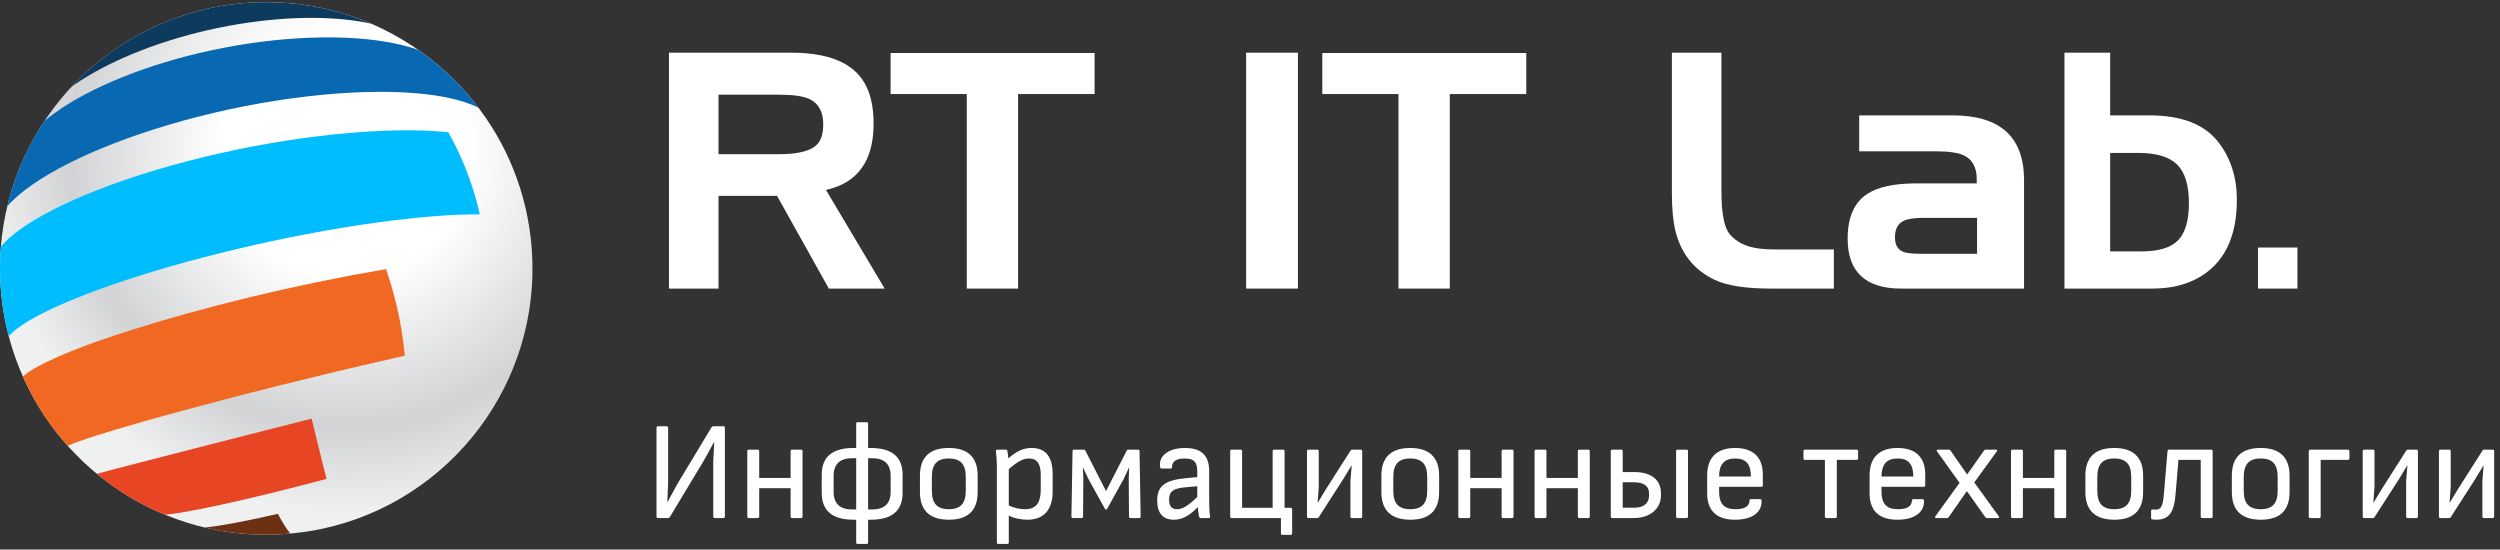
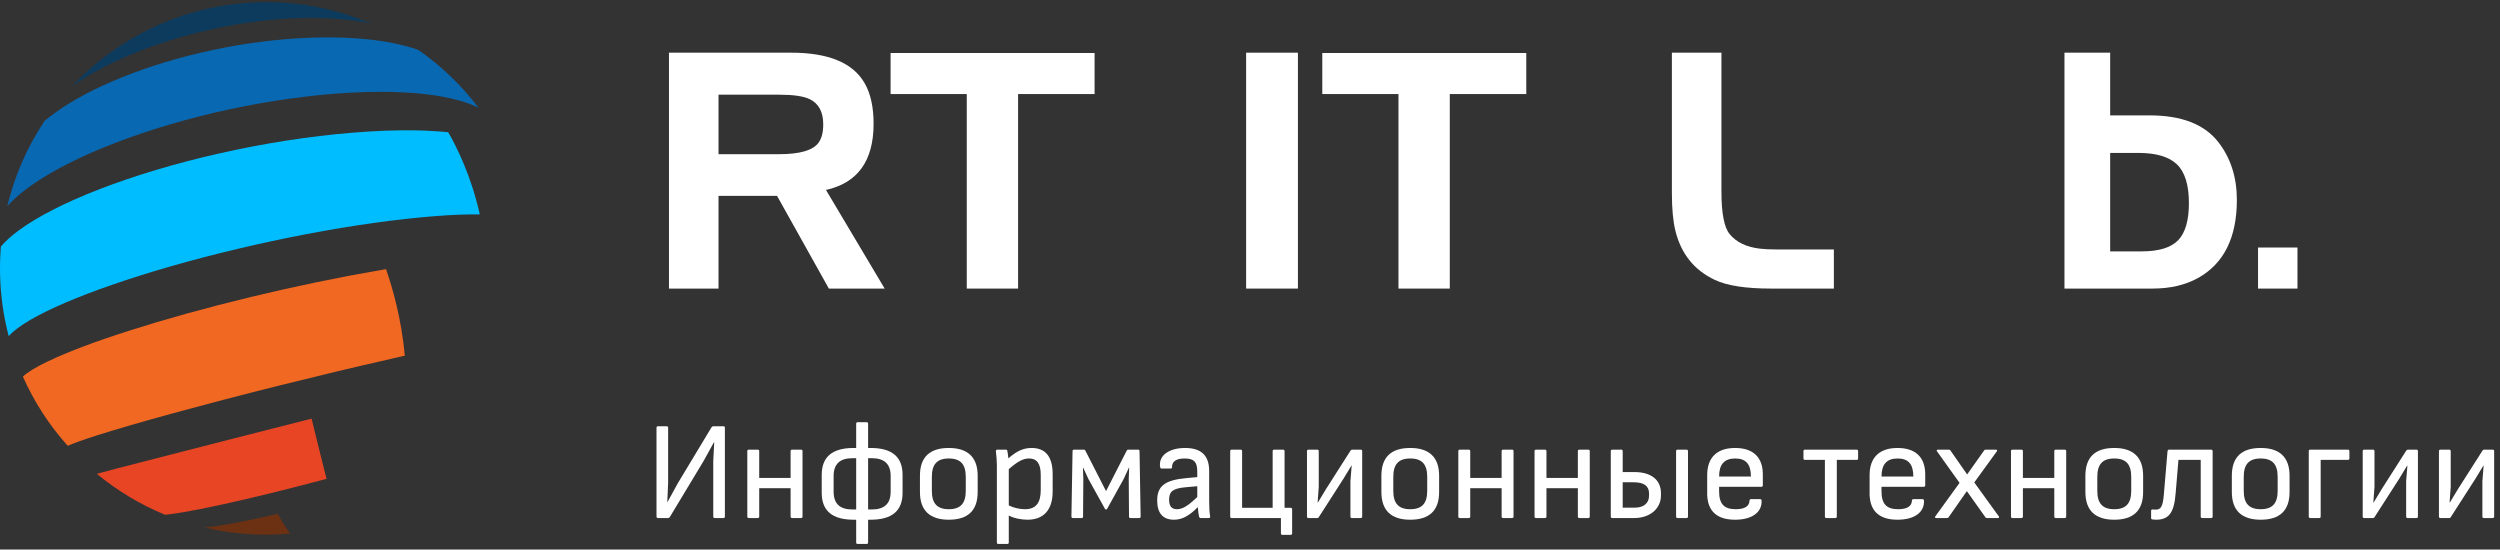
<svg xmlns="http://www.w3.org/2000/svg" width="323" height="71" viewBox="0 0 323 71" fill="none">
  <rect x="0" y="0" width="323" height="71" fill="#333333" stroke="none" />
-   <path d="M68.709 32.238C69.942 49.542 58.149 64.765 41.665 68.31C40.099 68.643 38.481 68.873 36.842 68.992C33.82 69.207 30.85 69.025 28.002 68.488C26.228 68.152 24.503 67.683 22.828 67.077C19.56 65.916 16.505 64.263 13.762 62.195C12.37 61.158 11.051 60.006 9.84 58.76C7.352 56.237 5.251 53.317 3.64 50.094C2.818 48.453 2.123 46.735 1.563 44.947C0.784 42.459 0.284 39.841 0.089 37.122C-8.79264e-05 35.884 -0.02 34.654 0.022 33.436C0.087 31.45 0.328 29.497 0.729 27.598C1.569 23.578 3.116 19.805 5.242 16.418C6.41 14.561 7.761 12.8 9.262 11.191C9.266 11.18 9.28 11.182 9.288 11.169C15.01 5.059 22.954 1.01 31.952 0.367C37.622 -0.035 43.073 0.96 47.97 3.064C47.97 3.064 47.977 3.062 47.985 3.07C49.816 3.858 51.558 4.803 53.215 5.89C53.223 5.899 53.23 5.895 53.238 5.901C56.255 7.878 58.952 10.316 61.208 13.129V13.138C65.453 18.406 68.19 24.977 68.709 32.238Z" fill="url(#paint0_radial)" />
  <path d="M47.97 3.066C47.569 2.975 47.148 2.889 46.722 2.817C45.399 2.588 43.95 2.433 42.381 2.359C40.773 2.278 39.049 2.291 37.225 2.396C33.794 2.597 30.3 3.112 26.897 3.884C23.462 4.668 20.187 5.704 17.221 6.924C14.292 8.127 11.717 9.491 9.613 10.942C9.504 11.019 9.391 11.095 9.288 11.171C15.01 5.061 22.954 1.012 31.952 0.369C37.622 -0.031 43.073 0.964 47.97 3.066Z" fill="#0D3B5E" />
  <path d="M61.813 13.906C61.306 13.655 60.732 13.426 60.093 13.214C58.928 12.836 57.566 12.527 55.99 12.295C54.356 12.062 52.511 11.922 50.452 11.876C48.33 11.837 45.997 11.9 43.474 12.092C38.292 12.485 32.894 13.345 27.64 14.574C22.345 15.822 17.395 17.402 13.131 19.161C8.981 20.883 5.615 22.725 3.221 24.556C2.305 25.267 1.541 25.959 0.943 26.642C1.899 22.646 3.553 18.917 5.777 15.595C6.198 15.248 6.645 14.897 7.136 14.556C9.417 12.919 12.359 11.355 15.798 9.976C19.301 8.566 23.242 7.365 27.402 6.481C31.526 5.598 35.758 5.046 39.88 4.878C42.065 4.794 44.101 4.816 45.969 4.95C47.796 5.07 49.448 5.294 50.931 5.6C52.073 5.836 53.108 6.113 54.028 6.442C54.039 6.449 54.046 6.445 54.053 6.453C57.007 8.513 59.632 11.028 61.813 13.906Z" fill="#0868B1" />
  <path d="M42.194 61.865C39.693 62.535 37.227 63.163 34.894 63.74C32.58 64.311 30.416 64.803 28.488 65.226C26.603 65.634 24.966 65.961 23.624 66.188C22.705 66.339 21.941 66.448 21.343 66.513C18.131 65.2 15.159 63.404 12.511 61.217C13.105 61.055 14.009 60.82 15.204 60.499C16.793 60.091 18.866 59.554 21.35 58.917C23.903 58.262 26.845 57.5 30.049 56.686C33.29 55.861 36.744 54.98 40.258 54.087C40.452 54.855 40.626 55.6 40.803 56.311C40.972 57.025 41.142 57.703 41.31 58.358C41.462 59.008 41.617 59.621 41.768 60.211C41.916 60.791 42.054 61.346 42.194 61.865Z" fill="#E74524" />
  <path d="M49.461 34.843C43.961 35.782 38.134 36.989 32.441 38.364C26.688 39.749 21.313 41.246 16.706 42.722C12.236 44.144 8.653 45.502 6.18 46.694C4.636 47.429 3.559 48.086 2.957 48.655C4.42 51.949 6.384 54.964 8.754 57.599C9.476 57.271 10.777 56.809 12.601 56.226C15.034 55.455 18.34 54.493 22.317 53.404C26.398 52.287 31.055 51.067 35.968 49.838C40.847 48.623 45.803 47.425 50.497 46.37C50.652 46.327 50.807 46.301 50.962 46.257C51.109 46.224 51.261 46.192 51.408 46.159C51.56 46.117 51.711 46.087 51.862 46.054C52.007 46.015 52.158 45.982 52.302 45.953C51.866 41.168 50.713 37.178 49.873 34.771C49.733 34.802 49.596 34.819 49.461 34.843Z" fill="#F16822" />
  <path d="M56.39 16.959C55.407 16.887 54.347 16.848 53.225 16.835C52.086 16.832 50.879 16.843 49.605 16.894C48.315 16.944 46.966 17.027 45.557 17.142C39.974 17.596 34.123 18.519 28.434 19.798C22.681 21.095 17.345 22.701 12.787 24.471C8.374 26.18 4.86 27.988 2.466 29.734C1.478 30.457 0.699 31.166 0.116 31.849C0.015 33.065 -0.02 34.293 0.011 35.537C0.079 38.259 0.461 40.899 1.122 43.422C1.689 42.794 2.615 42.095 3.887 41.349C6.303 39.935 9.904 38.383 14.463 36.803C19.183 35.164 24.733 33.566 30.712 32.15C36.639 30.745 42.702 29.581 48.441 28.783C49.862 28.584 51.22 28.418 52.525 28.277C53.795 28.133 54.999 28.021 56.141 27.93C57.261 27.838 58.319 27.777 59.295 27.738C60.268 27.709 61.16 27.692 61.989 27.7C60.877 22.722 59.019 19.004 57.907 17.083C57.422 17.033 56.916 16.987 56.39 16.959Z" fill="#00BDFF" />
  <path d="M35.911 66.38C34.664 66.671 33.479 66.928 32.375 67.159C31.275 67.389 30.262 67.587 29.353 67.738C28.456 67.901 27.652 68.019 26.967 68.098C26.782 68.12 26.61 68.137 26.448 68.159C29.267 68.822 32.227 69.143 35.254 69.067C36.011 69.045 36.757 68.999 37.504 68.931C36.556 67.753 35.911 66.38 35.911 66.38Z" fill="#6C3013" />
  <path d="M86.431 6.806L102.219 6.806C107.039 6.806 110.202 8.118 111.708 10.743C112.482 12.082 112.868 13.83 112.868 15.985C112.868 20.778 110.817 23.63 106.715 24.541L114.298 37.284H107.088L100.395 25.308H92.833V37.284H86.431V6.806ZM100.685 12.234H92.833V19.921H100.685C103.351 19.921 105.043 19.424 105.762 18.429C106.162 17.877 106.362 17.09 106.362 16.067C106.362 14.465 105.782 13.381 104.622 12.815C103.821 12.428 102.509 12.234 100.685 12.234Z" fill="white" />
  <path d="M124.906 12.152H115.064V6.847L141.419 6.847V12.152H131.536V37.284H124.906V12.152Z" fill="white" />
  <path d="M167.691 37.284H160.999V6.806H167.691V37.284Z" fill="white" />
  <path d="M180.682 12.152H170.84V6.847L197.195 6.847V12.152H187.312V37.284H180.682V12.152Z" fill="white" />
  <path d="M228.813 37.284C225.553 37.284 223.136 36.911 221.561 36.165C218.895 34.908 217.196 32.795 216.464 29.825C216.16 28.596 216.008 26.966 216.008 24.935V6.806H222.41V24.728C222.41 27.546 222.763 29.383 223.467 30.239C224.323 31.289 225.622 31.918 227.362 32.125C227.942 32.194 228.612 32.228 229.372 32.228H236.935V37.284H228.813Z" fill="white" />
-   <path d="M240.208 14.907H252.287C258.434 14.907 261.507 17.697 261.507 23.278V37.284H245.636C241.023 37.284 238.716 35.129 238.716 30.819C238.716 28.084 239.559 26.165 241.244 25.059C242.625 24.148 244.752 23.692 247.626 23.692H255.395V23.153C255.395 21.648 254.85 20.626 253.758 20.087C253.026 19.728 251.79 19.548 250.05 19.548H240.208V14.907ZM248.061 32.788H255.437V28.147H248.475C247.301 28.147 246.451 28.278 245.927 28.54C245.194 28.913 244.828 29.618 244.828 30.654C244.828 31.579 245.153 32.194 245.802 32.498C246.217 32.691 246.969 32.788 248.061 32.788Z" fill="white" />
  <path d="M276.239 19.755H272.633V32.477H276.694C278.918 32.477 280.493 31.997 281.418 31.037C282.344 30.077 282.807 28.478 282.807 26.241C282.807 23.906 282.295 22.242 281.273 21.247C280.251 20.253 278.573 19.755 276.239 19.755ZM272.633 6.806V14.907H277.73C281.847 14.907 284.803 16.054 286.598 18.346C288.2 20.405 289.002 22.898 289.002 25.826C289.002 30.688 287.33 34.052 283.988 35.916C282.344 36.828 280.382 37.284 278.103 37.284H266.729V6.806H272.633Z" fill="white" />
  <path d="M291.737 31.98H296.833V37.284H291.737V31.98Z" fill="white" />
  <path d="M93.474 55.072C93.583 55.072 93.655 55.144 93.655 55.253V66.749C93.655 66.858 93.583 66.93 93.474 66.93H92.334C92.225 66.93 92.153 66.858 92.153 66.749V59.58L92.279 57.136H92.243L90.903 59.562L86.54 66.803C86.486 66.876 86.413 66.93 86.323 66.93H85.001C84.893 66.93 84.82 66.858 84.82 66.749V55.253C84.82 55.144 84.893 55.072 85.001 55.072H86.142C86.251 55.072 86.323 55.144 86.323 55.253V62.404L86.214 64.848H86.251L87.59 62.404L91.935 55.198C91.99 55.126 92.062 55.072 92.153 55.072H93.474Z" fill="white" />
  <path d="M103.504 58.095C103.613 58.095 103.685 58.167 103.685 58.276V66.749C103.685 66.858 103.613 66.93 103.504 66.93H102.327C102.219 66.93 102.146 66.858 102.146 66.749V63.074H98.091V66.749C98.091 66.858 98.019 66.93 97.91 66.93H96.733C96.624 66.93 96.552 66.858 96.552 66.749V58.276C96.552 58.167 96.624 58.095 96.733 58.095H97.91C98.019 58.095 98.091 58.167 98.091 58.276V61.752H102.146V58.276C102.146 58.167 102.219 58.095 102.327 58.095H103.504Z" fill="white" />
  <path d="M112.484 57.878C115.236 57.878 116.612 59.018 116.612 61.354V63.671C116.612 66.007 115.236 67.147 112.484 67.147H112.158V70.099C112.158 70.207 112.086 70.279 111.977 70.279H110.8C110.692 70.279 110.619 70.207 110.619 70.099V67.147H110.293C107.541 67.147 106.166 66.007 106.166 63.671V61.354C106.166 59.018 107.541 57.878 110.293 57.878H110.619V54.728C110.619 54.619 110.692 54.547 110.8 54.547H111.977C112.086 54.547 112.158 54.619 112.158 54.728V57.878H112.484ZM110.149 65.826H110.619V59.2H110.149C108.519 59.2 107.704 59.942 107.704 61.499V63.526C107.704 65.084 108.519 65.826 110.149 65.826ZM115.073 61.499C115.073 59.942 114.258 59.2 112.629 59.2H112.158L112.158 65.826H112.629C114.258 65.826 115.073 65.084 115.073 63.526L115.073 61.499Z" fill="white" />
  <path d="M122.586 57.878C125.013 57.878 126.316 59.055 126.316 61.463V63.563C126.316 65.971 125.049 67.147 122.586 67.147C120.142 67.147 118.857 65.971 118.857 63.563V61.463C118.857 59.055 120.124 57.878 122.586 57.878ZM124.777 61.607C124.777 60.014 124.125 59.236 122.586 59.236C121.048 59.236 120.396 60.014 120.396 61.607V63.418C120.396 65.011 121.048 65.79 122.586 65.79C124.125 65.79 124.777 65.011 124.777 63.418V61.607Z" fill="white" />
  <path d="M133.286 57.878C135.061 57.878 136.002 58.982 136.002 61.245V63.508C136.002 65.844 134.861 67.147 132.761 67.147C131.929 67.147 130.951 66.948 130.335 66.604V70.099C130.335 70.207 130.263 70.279 130.154 70.279H128.977C128.869 70.279 128.796 70.207 128.796 70.099V60.141C128.796 59.598 128.742 58.837 128.67 58.312C128.652 58.167 128.742 58.095 128.851 58.095H129.955C130.082 58.095 130.136 58.149 130.154 58.276C130.19 58.475 130.263 58.928 130.281 59.218C131.367 58.276 132.218 57.878 133.286 57.878ZM134.463 63.327V61.336C134.463 59.888 133.956 59.236 132.96 59.236C132.182 59.236 131.512 59.598 130.335 60.612V65.301C130.987 65.627 131.784 65.79 132.435 65.79C133.83 65.79 134.463 64.975 134.463 63.327Z" fill="white" />
  <path d="M142.9 63.454L140.239 58.24C140.184 58.131 140.13 58.095 140.039 58.095H138.754C138.645 58.095 138.573 58.149 138.573 58.276L138.428 66.749C138.428 66.858 138.501 66.93 138.609 66.93H139.75C139.858 66.93 139.931 66.876 139.931 66.749L139.967 61.861L139.913 60.431H139.949L140.619 61.879L142.755 65.735C142.828 65.862 142.972 65.862 143.045 65.735L145.181 61.879L145.851 60.431H145.887L145.833 61.861L145.869 66.749C145.869 66.876 145.942 66.93 146.05 66.93H147.191C147.299 66.93 147.372 66.858 147.372 66.749L147.227 58.276C147.227 58.149 147.155 58.095 147.046 58.095H145.76C145.67 58.095 145.616 58.131 145.561 58.24L142.9 63.454Z" fill="white" />
  <path d="M156.225 64.74C156.225 65.591 156.261 66.242 156.352 66.731C156.37 66.858 156.297 66.93 156.171 66.93H155.121C154.976 66.93 154.94 66.822 154.903 66.677C154.867 66.514 154.795 65.989 154.759 65.518C153.618 66.677 152.713 67.147 151.663 67.147C150.25 67.147 149.508 66.296 149.508 64.667C149.508 62.784 150.522 62.024 153.274 61.77L154.686 61.644V60.901C154.686 59.688 154.252 59.236 153.057 59.236C151.97 59.236 151.409 59.616 151.427 60.358C151.427 60.467 151.373 60.539 151.264 60.539H150.069C149.943 60.539 149.888 60.449 149.87 60.195C149.744 58.819 151.065 57.878 153.111 57.878C155.211 57.878 156.225 58.855 156.225 60.865V64.74ZM151.047 64.558C151.047 65.391 151.373 65.79 152.061 65.79C152.785 65.79 153.473 65.373 154.686 64.215V62.82L153.238 62.947C151.572 63.092 151.047 63.472 151.047 64.558Z" fill="white" />
  <path d="M166.762 65.609C166.871 65.609 166.943 65.681 166.943 65.79V68.922C166.943 69.03 166.871 69.103 166.762 69.103H165.676C165.567 69.103 165.495 69.03 165.495 68.922V66.93H159.122C159.013 66.93 158.941 66.858 158.941 66.749V58.276C158.941 58.168 159.013 58.095 159.122 58.095H160.299C160.407 58.095 160.48 58.168 160.48 58.276V65.609H164.426V58.276C164.426 58.168 164.499 58.095 164.607 58.095H165.784C165.893 58.095 165.965 58.168 165.965 58.276V65.609H166.762Z" fill="white" />
  <path d="M175.814 58.095C175.923 58.095 175.995 58.167 175.995 58.276V66.749C175.995 66.858 175.923 66.93 175.814 66.93H174.655C174.547 66.93 174.474 66.858 174.474 66.749V62.169L174.637 60.159H174.601L173.569 61.861L170.383 66.822C170.347 66.894 170.274 66.93 170.22 66.93H169.043C168.934 66.93 168.862 66.858 168.862 66.749V58.276C168.862 58.167 168.934 58.095 169.043 58.095H170.202C170.31 58.095 170.383 58.167 170.383 58.276V62.893L170.238 64.921H170.274L171.324 63.182L174.474 58.24C174.547 58.131 174.619 58.095 174.728 58.095H175.814Z" fill="white" />
  <path d="M182.205 57.878C184.631 57.878 185.935 59.055 185.935 61.463V63.563C185.935 65.971 184.667 67.147 182.205 67.147C179.761 67.147 178.476 65.971 178.476 63.563V61.463C178.476 59.055 179.743 57.878 182.205 57.878ZM184.396 61.607C184.396 60.014 183.744 59.236 182.205 59.236C180.666 59.236 180.014 60.014 180.014 61.607V63.418C180.014 65.011 180.666 65.79 182.205 65.79C183.744 65.79 184.396 65.011 184.396 63.418V61.607Z" fill="white" />
  <path d="M195.367 58.095C195.476 58.095 195.548 58.167 195.548 58.276V66.749C195.548 66.858 195.476 66.93 195.367 66.93H194.19C194.082 66.93 194.009 66.858 194.009 66.749V63.074H189.954V66.749C189.954 66.858 189.882 66.93 189.773 66.93H188.596C188.487 66.93 188.415 66.858 188.415 66.749V58.276C188.415 58.167 188.487 58.095 188.596 58.095H189.773C189.882 58.095 189.954 58.167 189.954 58.276V61.752H194.009V58.276C194.009 58.167 194.082 58.095 194.19 58.095H195.367Z" fill="white" />
  <path d="M205.216 58.095C205.325 58.095 205.397 58.167 205.397 58.276V66.749C205.397 66.858 205.325 66.93 205.216 66.93H204.039C203.931 66.93 203.858 66.858 203.858 66.749V63.074H199.803V66.749C199.803 66.858 199.73 66.93 199.622 66.93H198.445C198.336 66.93 198.264 66.858 198.264 66.749V58.276C198.264 58.167 198.336 58.095 198.445 58.095H199.622C199.73 58.095 199.803 58.167 199.803 58.276V61.752H203.858V58.276C203.858 58.167 203.931 58.095 204.039 58.095H205.216Z" fill="white" />
  <path d="M211.191 60.992C213.327 60.992 214.594 62.006 214.594 63.708V64.033C214.594 65.717 213.164 66.93 211.154 66.93H208.294C208.185 66.93 208.113 66.858 208.113 66.749V58.276C208.113 58.167 208.185 58.095 208.294 58.095H209.471C209.579 58.095 209.652 58.167 209.652 58.276V60.992H211.191ZM217.908 58.095C218.016 58.095 218.089 58.167 218.089 58.276V66.749C218.089 66.858 218.016 66.93 217.908 66.93H216.731C216.622 66.93 216.55 66.858 216.55 66.749V58.276C216.55 58.167 216.622 58.095 216.731 58.095H217.908ZM213.055 64.052V63.744C213.055 62.802 212.404 62.313 211.118 62.313H209.652V65.59H211.209C212.368 65.59 213.055 65.011 213.055 64.052Z" fill="white" />
  <path d="M222.108 62.893V63.472C222.108 65.102 222.742 65.79 224.262 65.79C225.403 65.79 226.018 65.409 226.037 64.685C226.037 64.558 226.127 64.486 226.236 64.486H227.413C227.503 64.486 227.575 64.558 227.594 64.649C227.684 66.188 226.362 67.147 224.172 67.147C221.854 67.147 220.641 66.061 220.569 63.925V61.39C220.569 59.109 221.836 57.878 224.172 57.878C226.507 57.878 227.757 59.073 227.757 61.3V62.712C227.757 62.82 227.684 62.893 227.575 62.893H222.108ZM224.19 59.236C222.778 59.236 222.108 59.996 222.108 61.571H226.218C226.218 59.978 225.584 59.236 224.19 59.236Z" fill="white" />
  <path d="M239.887 58.095C239.995 58.095 240.068 58.167 240.068 58.276V59.236C240.068 59.344 239.995 59.417 239.887 59.417H237.316V66.749C237.316 66.858 237.243 66.93 237.135 66.93H235.958C235.849 66.93 235.777 66.858 235.777 66.749V59.417H233.188C233.079 59.417 233.007 59.344 233.007 59.236V58.276C233.007 58.167 233.079 58.095 233.188 58.095H239.887Z" fill="white" />
  <path d="M243.091 62.893V63.472C243.091 65.102 243.725 65.79 245.245 65.79C246.386 65.79 247.002 65.409 247.02 64.685C247.02 64.558 247.11 64.486 247.219 64.486H248.396C248.486 64.486 248.559 64.558 248.577 64.649C248.667 66.188 247.346 67.147 245.155 67.147C242.838 67.147 241.625 66.061 241.552 63.925V61.39C241.552 59.109 242.819 57.878 245.155 57.878C247.49 57.878 248.74 59.073 248.74 61.3V62.712C248.74 62.82 248.667 62.893 248.559 62.893H243.091ZM245.173 59.236C243.761 59.236 243.091 59.996 243.091 61.571H247.201C247.201 59.978 246.567 59.236 245.173 59.236Z" fill="white" />
  <path d="M257.883 58.095C258.027 58.095 258.082 58.204 257.991 58.312L255.076 62.332L258.245 66.713C258.335 66.822 258.281 66.93 258.136 66.93H256.724C256.633 66.93 256.561 66.912 256.507 66.822L254.117 63.454L251.763 66.822C251.709 66.912 251.636 66.93 251.546 66.93H250.152C250.007 66.93 249.953 66.822 250.043 66.713L253.175 62.386L250.261 58.312C250.17 58.204 250.224 58.095 250.369 58.095H251.781C251.872 58.095 251.944 58.113 251.999 58.204L254.153 61.3L256.344 58.204C256.398 58.113 256.47 58.095 256.561 58.095H257.883Z" fill="white" />
  <path d="M266.772 58.095C266.881 58.095 266.953 58.167 266.953 58.276V66.749C266.953 66.858 266.881 66.93 266.772 66.93H265.595C265.487 66.93 265.414 66.858 265.414 66.749V63.074H261.359V66.749C261.359 66.858 261.286 66.93 261.178 66.93H260.001C259.892 66.93 259.82 66.858 259.82 66.749V58.276C259.82 58.167 259.892 58.095 260.001 58.095H261.178C261.286 58.095 261.359 58.167 261.359 58.276V61.752H265.414V58.276C265.414 58.167 265.487 58.095 265.595 58.095H266.772Z" fill="white" />
  <path d="M273.163 57.878C275.589 57.878 276.892 59.055 276.892 61.463V63.563C276.892 65.971 275.625 67.147 273.163 67.147C270.719 67.147 269.433 65.971 269.433 63.563V61.463C269.433 59.055 270.701 57.878 273.163 57.878ZM275.354 61.607C275.354 60.014 274.702 59.236 273.163 59.236C271.624 59.236 270.972 60.014 270.972 61.607V63.418C270.972 65.011 271.624 65.79 273.163 65.79C274.702 65.79 275.354 65.011 275.354 63.418V61.607Z" fill="white" />
  <path d="M280.043 58.294C280.061 58.149 280.151 58.095 280.242 58.095H285.691C285.818 58.095 285.872 58.186 285.872 58.294V66.749C285.872 66.858 285.8 66.93 285.691 66.93H284.515C284.406 66.93 284.333 66.858 284.333 66.749V59.417H281.455L281.093 63.744C280.894 66.224 280.242 67.147 278.558 67.147C278.413 67.147 278.196 67.129 278.087 67.111C277.979 67.093 277.924 67.039 277.924 66.93V65.989C277.924 65.88 277.997 65.808 278.105 65.826C278.25 65.844 278.395 65.844 278.522 65.844C279.174 65.844 279.445 65.446 279.572 63.87L280.043 58.294Z" fill="white" />
  <path d="M292.082 57.878C294.508 57.878 295.812 59.055 295.812 61.463V63.563C295.812 65.971 294.544 67.147 292.082 67.147C289.638 67.147 288.353 65.971 288.353 63.563V61.463C288.353 59.055 289.62 57.878 292.082 57.878ZM294.273 61.607C294.273 60.014 293.621 59.236 292.082 59.236C290.543 59.236 289.892 60.014 289.892 61.607V63.418C289.892 65.011 290.543 65.79 292.082 65.79C293.621 65.79 294.273 65.011 294.273 63.418V61.607Z" fill="white" />
  <path d="M303.361 58.095C303.47 58.095 303.542 58.167 303.542 58.276V59.236C303.542 59.344 303.47 59.417 303.361 59.417H299.831V66.749C299.831 66.858 299.759 66.93 299.65 66.93H298.473C298.365 66.93 298.292 66.858 298.292 66.749V58.276C298.292 58.167 298.365 58.095 298.473 58.095H303.361Z" fill="white" />
  <path d="M312.215 58.095C312.323 58.095 312.396 58.167 312.396 58.276V66.749C312.396 66.858 312.323 66.93 312.215 66.93H311.056C310.947 66.93 310.875 66.858 310.875 66.749V62.169L311.038 60.159H311.002L309.97 61.861L306.783 66.822C306.747 66.894 306.675 66.93 306.62 66.93H305.443C305.335 66.93 305.262 66.858 305.262 66.749V58.276C305.262 58.167 305.335 58.095 305.443 58.095H306.602C306.711 58.095 306.783 58.167 306.783 58.276V62.893L306.638 64.921H306.675L307.725 63.182L310.875 58.24C310.947 58.131 311.02 58.095 311.128 58.095H312.215Z" fill="white" />
  <path d="M322.064 58.095C322.172 58.095 322.245 58.167 322.245 58.276V66.749C322.245 66.858 322.172 66.93 322.064 66.93H320.905C320.796 66.93 320.724 66.858 320.724 66.749V62.169L320.887 60.159H320.851L319.819 61.861L316.632 66.822C316.596 66.894 316.524 66.93 316.469 66.93H315.292C315.184 66.93 315.111 66.858 315.111 66.749V58.276C315.111 58.167 315.184 58.095 315.292 58.095H316.451C316.56 58.095 316.632 58.167 316.632 58.276V62.893L316.487 64.921H316.524L317.574 63.182L320.724 58.24C320.796 58.131 320.869 58.095 320.977 58.095H322.064Z" fill="white" />
  <defs>
    <radialGradient id="paint0_radial" cx="0" cy="0" r="1" gradientUnits="userSpaceOnUse" gradientTransform="translate(44.743 19.599) rotate(-4.077) scale(50.865)">
      <stop offset="0.314" stop-color="white" />
      <stop offset="0.702" stop-color="#D2D3D5" />
      <stop offset="0.919" stop-color="#EFF0F0" />
    </radialGradient>
  </defs>
</svg>